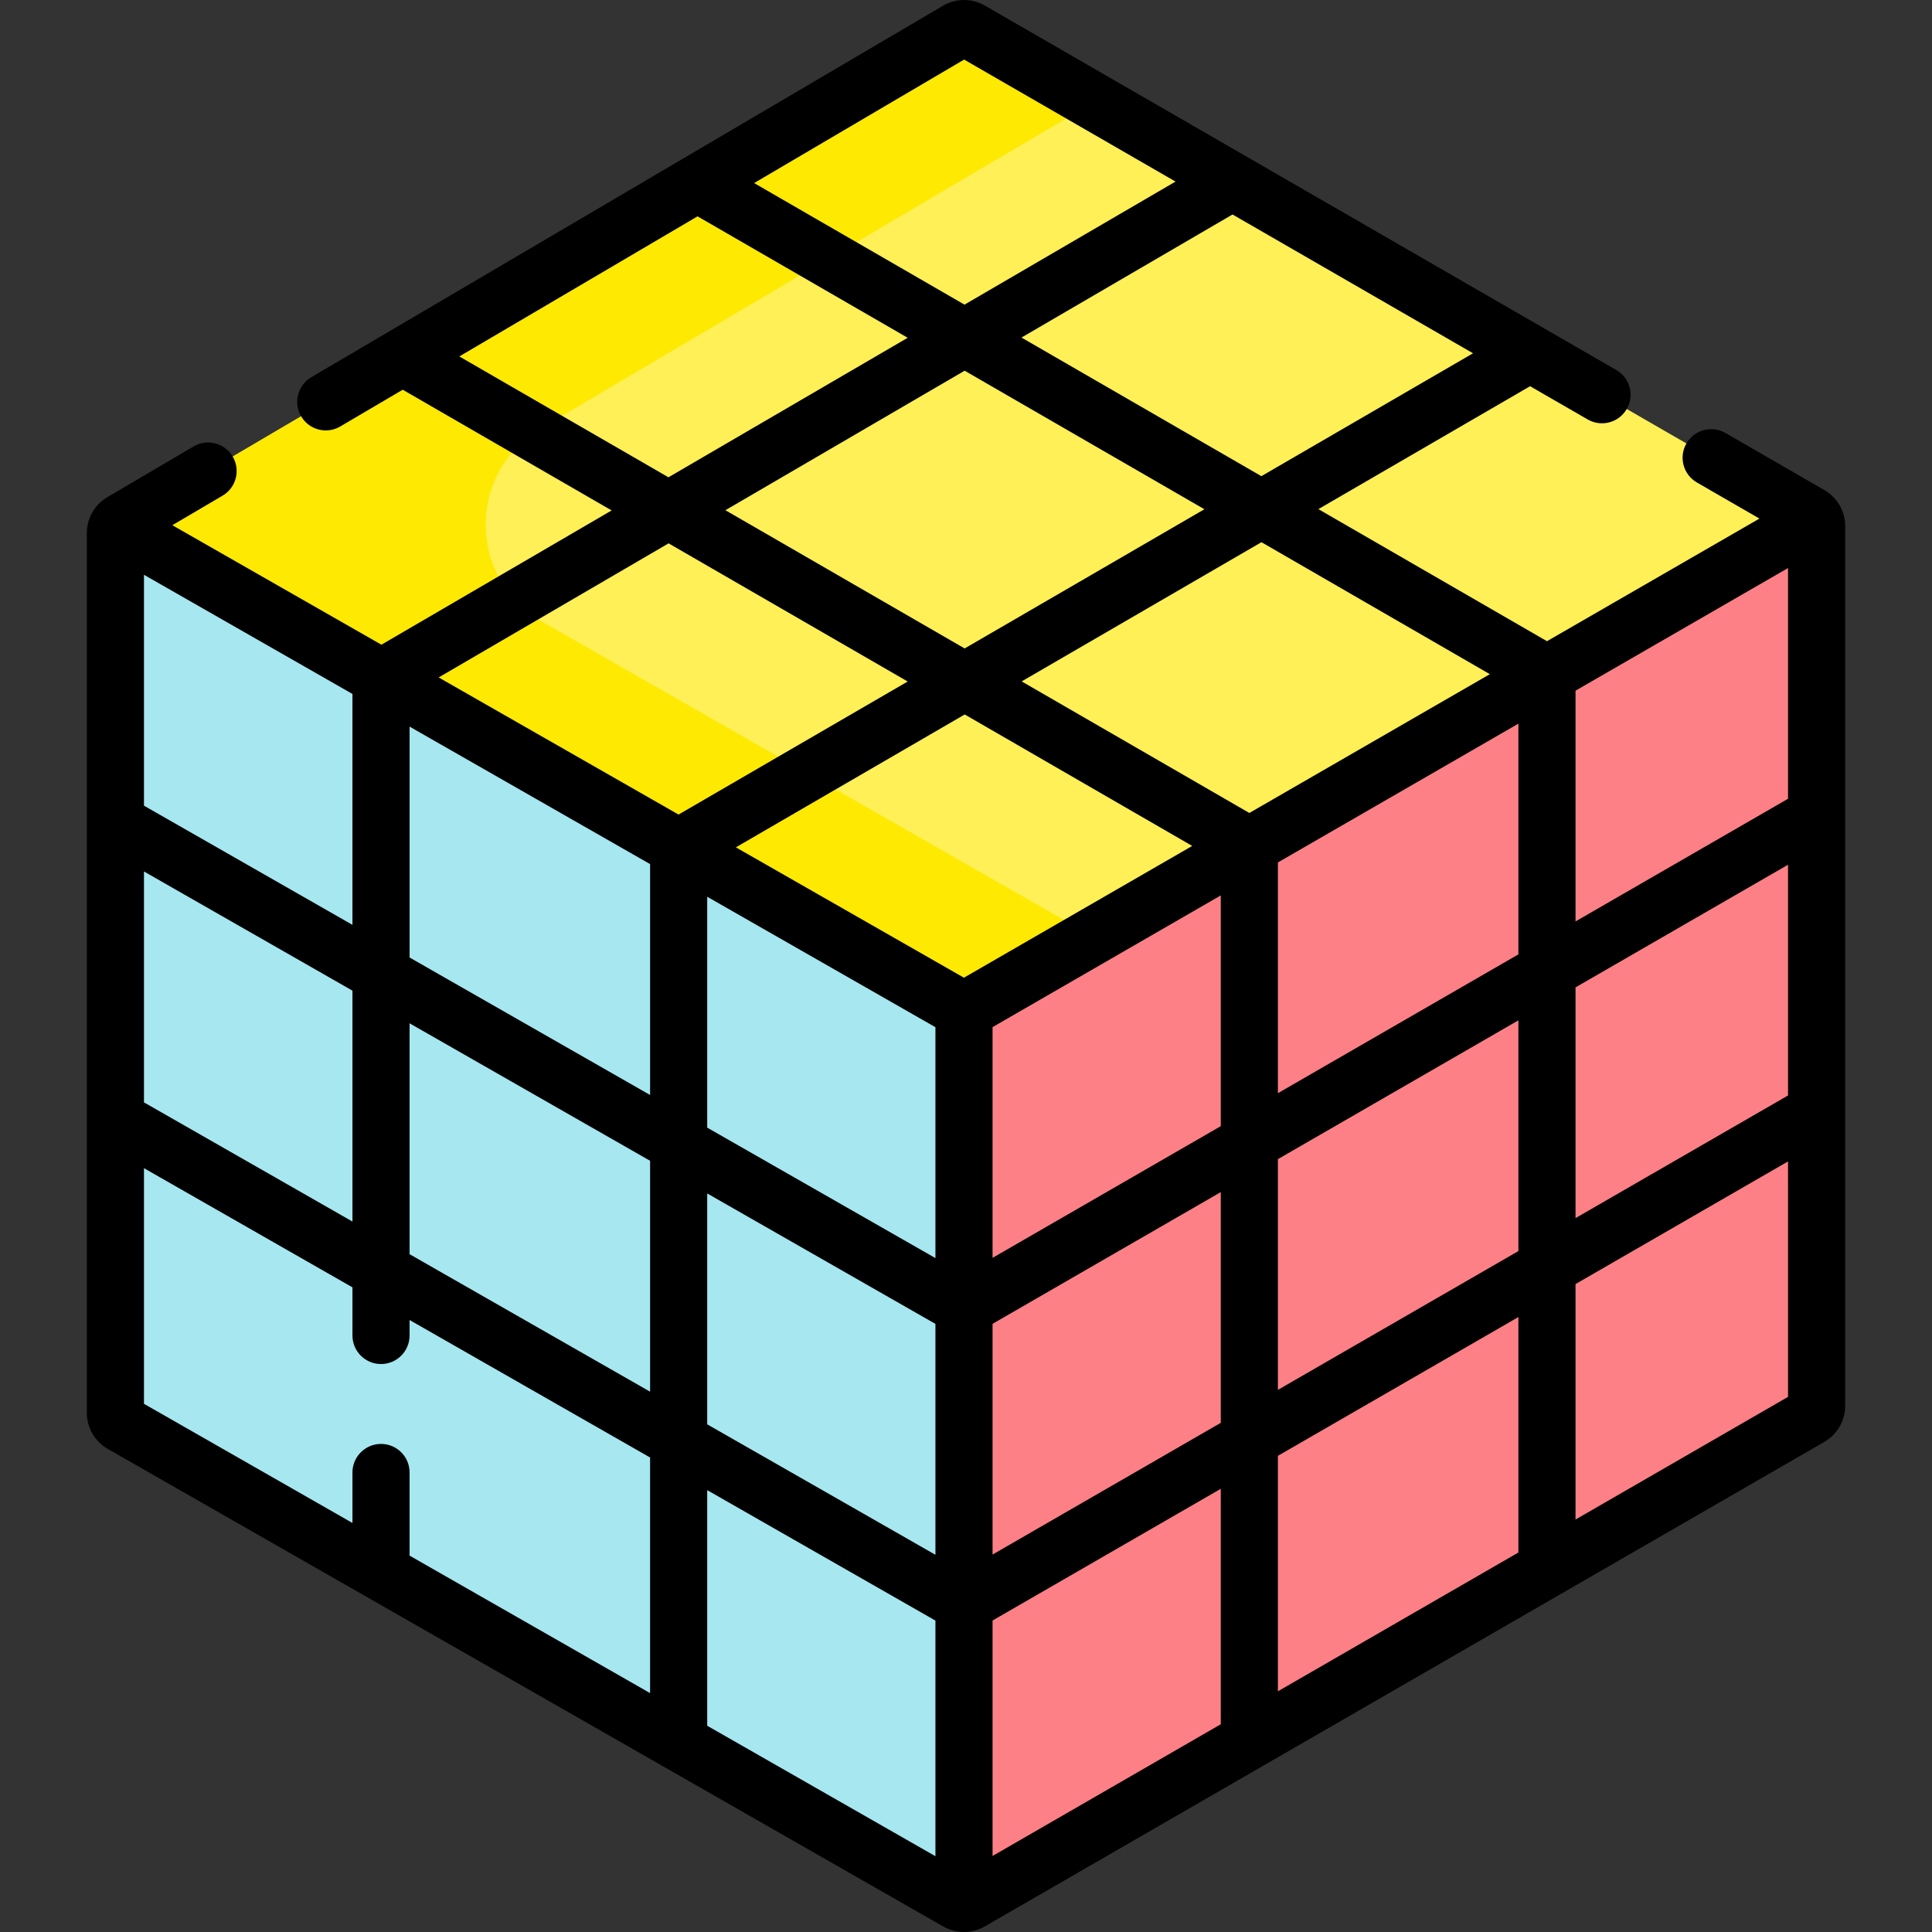
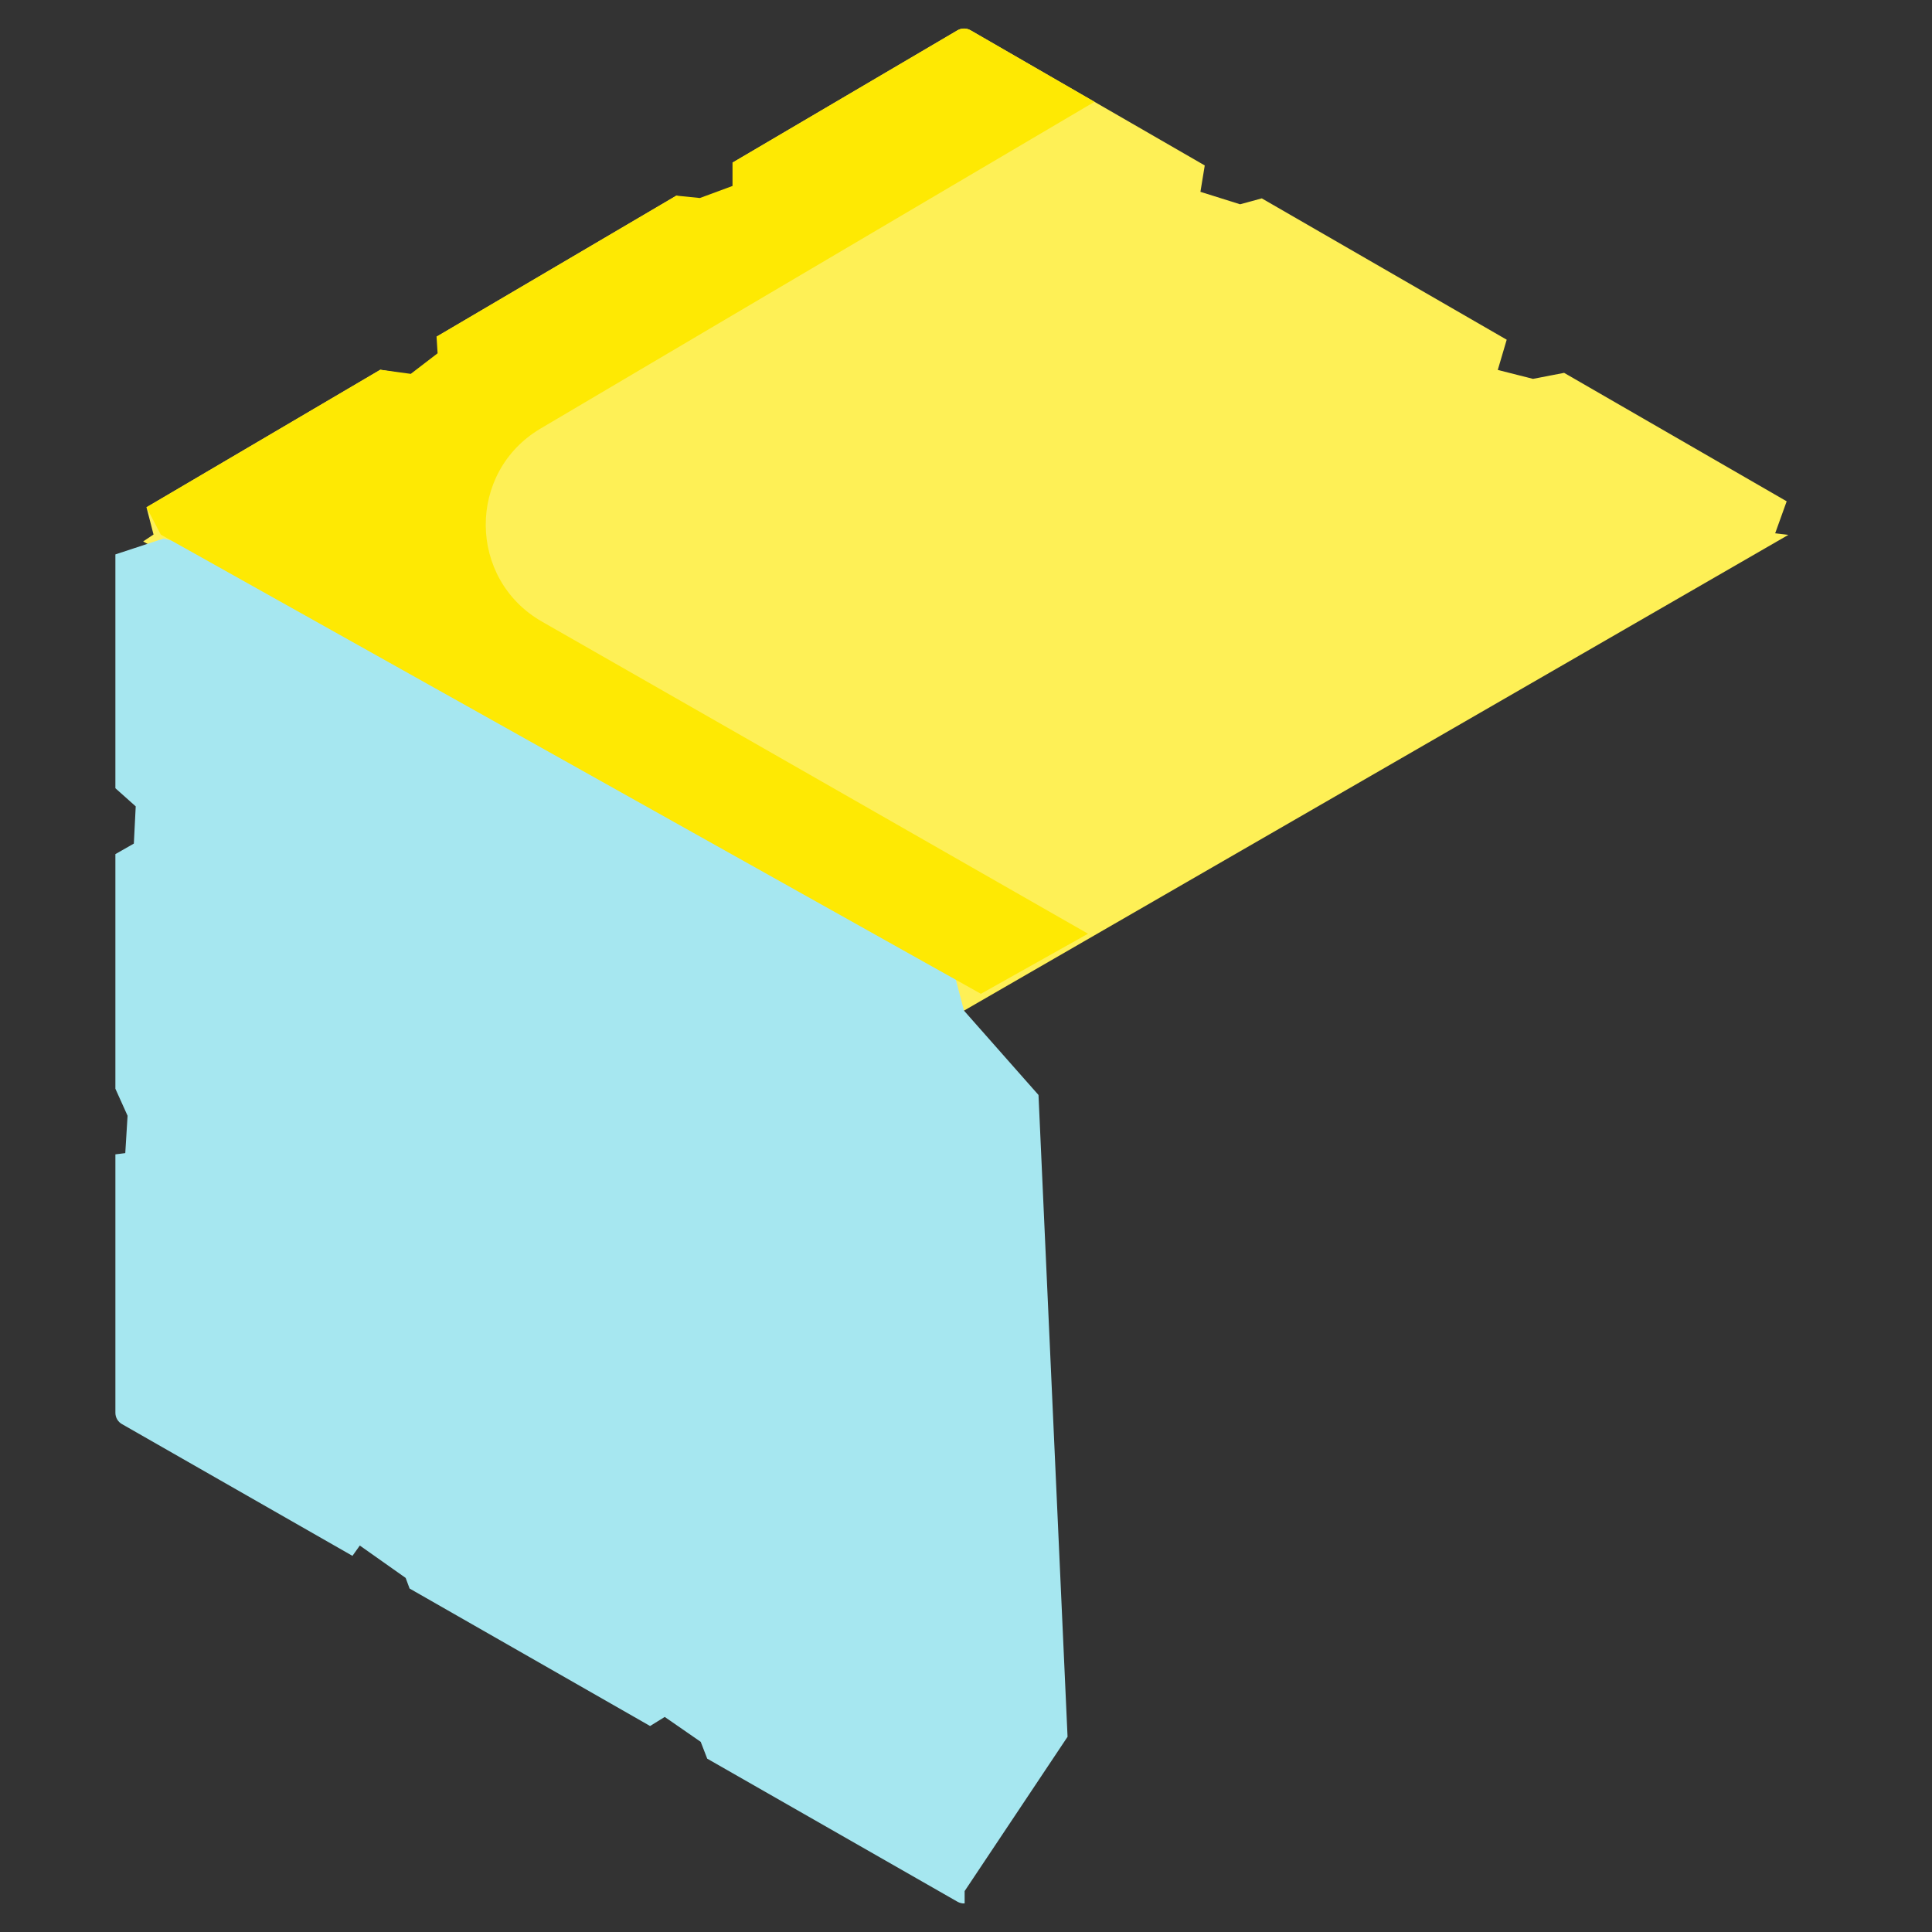
<svg xmlns="http://www.w3.org/2000/svg" id="Capa_1" height="512" viewBox="0 0 507.286 507.286" width="512">
  <rect x="0" y="0" width="507.286" height="507.286" fill="#333333" stroke="none" />
  <g>
    <g>
      <path d="m466.109 140.026 3.021-8.398-58.438-33.727-8.177 1.577-9.243-2.342 2.344-7.937-64.304-37.112-5.698 1.551-10.417-3.271 1.137-6.925-61.497-35.49c-1.07-.61-2.37-.61-3.43.01l-59.071 34.74 2.378 7.997-7.047 3.834-10.065-3.166-62.976 37.037 1.706 5.482-7.998 4.624-8.472-1.423-61.395 36.107 1.846 7.158-2.724 1.81 215.527 123.2 216.46-124.924c-2.024-.234-3.467-.412-3.467-.412z" fill="#fef056" />
      <path d="m280.309 456.022-7.629-168.51-19.563-22.15-4.85-18.377-188.391-101.265-16.932-4.313-12.646 4.162v61.399l5.338 4.761-.492 9.771-4.846 2.766v61.602l3.2 7.096-.605 9.811-2.594.323v67.874c0 1.22.66 2.35 1.72 2.95l60.527 34.6 1.929-2.711 12.038 8.501 1.033 2.785 63.149 36.099 3.846-2.381 9.448 6.541 1.706 4.414 65.723 37.571c.58.33 1.23.48 1.87.44l-.002-3.24z" fill="#a6e7f0" />
-       <path d="m476.987 144.282-5.642-2.023-218.228 126.618.17 230.905c.53-.02 1.04-.17 1.52-.45l65.732-37.934 1.976-5.686 10.846-5.661 2.179 2.69 63.148-36.443 2.217-4.268 10.761-5.434 2.022 1.045 61.599-35.549c1.05-.61 1.7-1.73 1.7-2.94v-69.522l-2.375-.223-.708-12.599 3.083-4.576v-58.592l-1.775-.39-1.515-11.683 3.29-5.163z" fill="#fd8087" />
      <path d="m141.944 112.522c55.722-32.938 145.437-85.787 145.437-85.787l-32.544-18.783c-1.07-.61-2.37-.61-3.43.01l-59.071 34.74v6.122l-8.568 3.168-6.166-.625-62.976 37.037.273 4.358-7.039 5.401-7.998-1.077-61.395 36.107 3.75 7.184 215.339 120.566 28.13-15.775-143.368-81.943c-19.532-11.163-19.742-39.254-.374-50.703z" fill="#fee903" />
    </g>
-     <path d="m479.033 128.685-25.983-14.995c-3.587-2.072-8.174-.841-10.245 2.747-2.07 3.588-.841 8.174 2.747 10.245l16.428 9.481-55.791 32.198-60.018-34.68 55.587-32.273 15.132 8.733c3.585 2.069 8.173.842 10.245-2.747 2.07-3.588.841-8.174-2.747-10.245l-165.805-95.691c-3.395-1.96-7.601-1.942-10.976.044l-165.87 97.544c-3.57 2.1-4.763 6.696-2.663 10.267 1.397 2.376 3.901 3.7 6.472 3.699 1.292 0 2.601-.334 3.795-1.036l16.405-9.648 54.852 31.697-60.453 35.255-54.892-31.377 13.187-7.755c3.57-2.1 4.763-6.696 2.663-10.267-2.101-3.571-6.7-4.763-10.267-2.663l-22.661 13.327c-3.315 1.95-5.374 5.551-5.374 9.396v231.031c0 3.902 2.104 7.529 5.491 9.464l219.404 125.417c1.671.956 3.542 1.434 5.412 1.434 1.885 0 3.77-.485 5.448-1.455l220.476-127.242c3.363-1.94 5.453-5.559 5.453-9.441v-231.023c0-3.883-2.09-7.501-5.452-9.441zm-308.339 98.201v60.626l-63.149-36.098v-60.626zm298.791-17.151-55.797 32.202v-60.585l55.797-32.202zm-70.797 40.858-63.148 36.445v-60.585l63.148-36.445zm-153.071 19.121v60.626l-59.923-34.254v-60.626zm15 77.883 59.923-34.583v60.584l-59.923 34.583zm0-17.319v-60.585l59.923-34.583v60.585zm-7.518-73.564-59.881-34.229 60.087-34.886 59.738 34.52zm-160.554-13.874-54.743-31.293v-60.626l54.743 31.293zm-54.744-14.016 54.743 31.293v60.625l-54.743-31.292zm69.744 39.867 63.149 36.098v60.625l-63.149-36.098zm78.149 44.673 59.923 34.254v60.625l-59.923-34.254zm59.923 112.156v61.866l-59.923-34.253v-61.866zm15-.021 59.923-34.583v61.825l-59.923 34.583zm74.923-43.239 63.148-36.444v61.824l-63.148 36.445zm0-17.319v-60.584l63.148-36.445v60.584zm78.148-105.686 55.797-32.202v60.584l-55.797 32.202zm-22.497-82.238-63.149 36.445-59.782-34.546 62.958-36.552zm-137.903-6.753-62.813-36.297 62.815-36.632 62.955 36.377zm77.912-45.235-62.988-36.396 55.416-32.317 63.151 36.446zm-78.048-109.386 55.51 32.036-55.408 32.311-55.243-31.921zm-132.547 77.947 62.549-36.783 55.18 31.885-62.814 36.632zm54.949 49.078 62.779 36.278-60.168 34.933-62.984-36.003zm-137.753 164.059 54.743 31.293v12.635c0 4.142 3.357 7.5 7.5 7.5s7.5-3.358 7.5-7.5v-4.06l63.149 36.098v61.866l-63.149-36.098v-21.828c0-4.142-3.357-7.5-7.5-7.5s-7.5 3.358-7.5 7.5v13.254l-54.743-31.292zm375.887 92.256v-61.824l55.797-32.202v61.824z" />
  </g>
</svg>